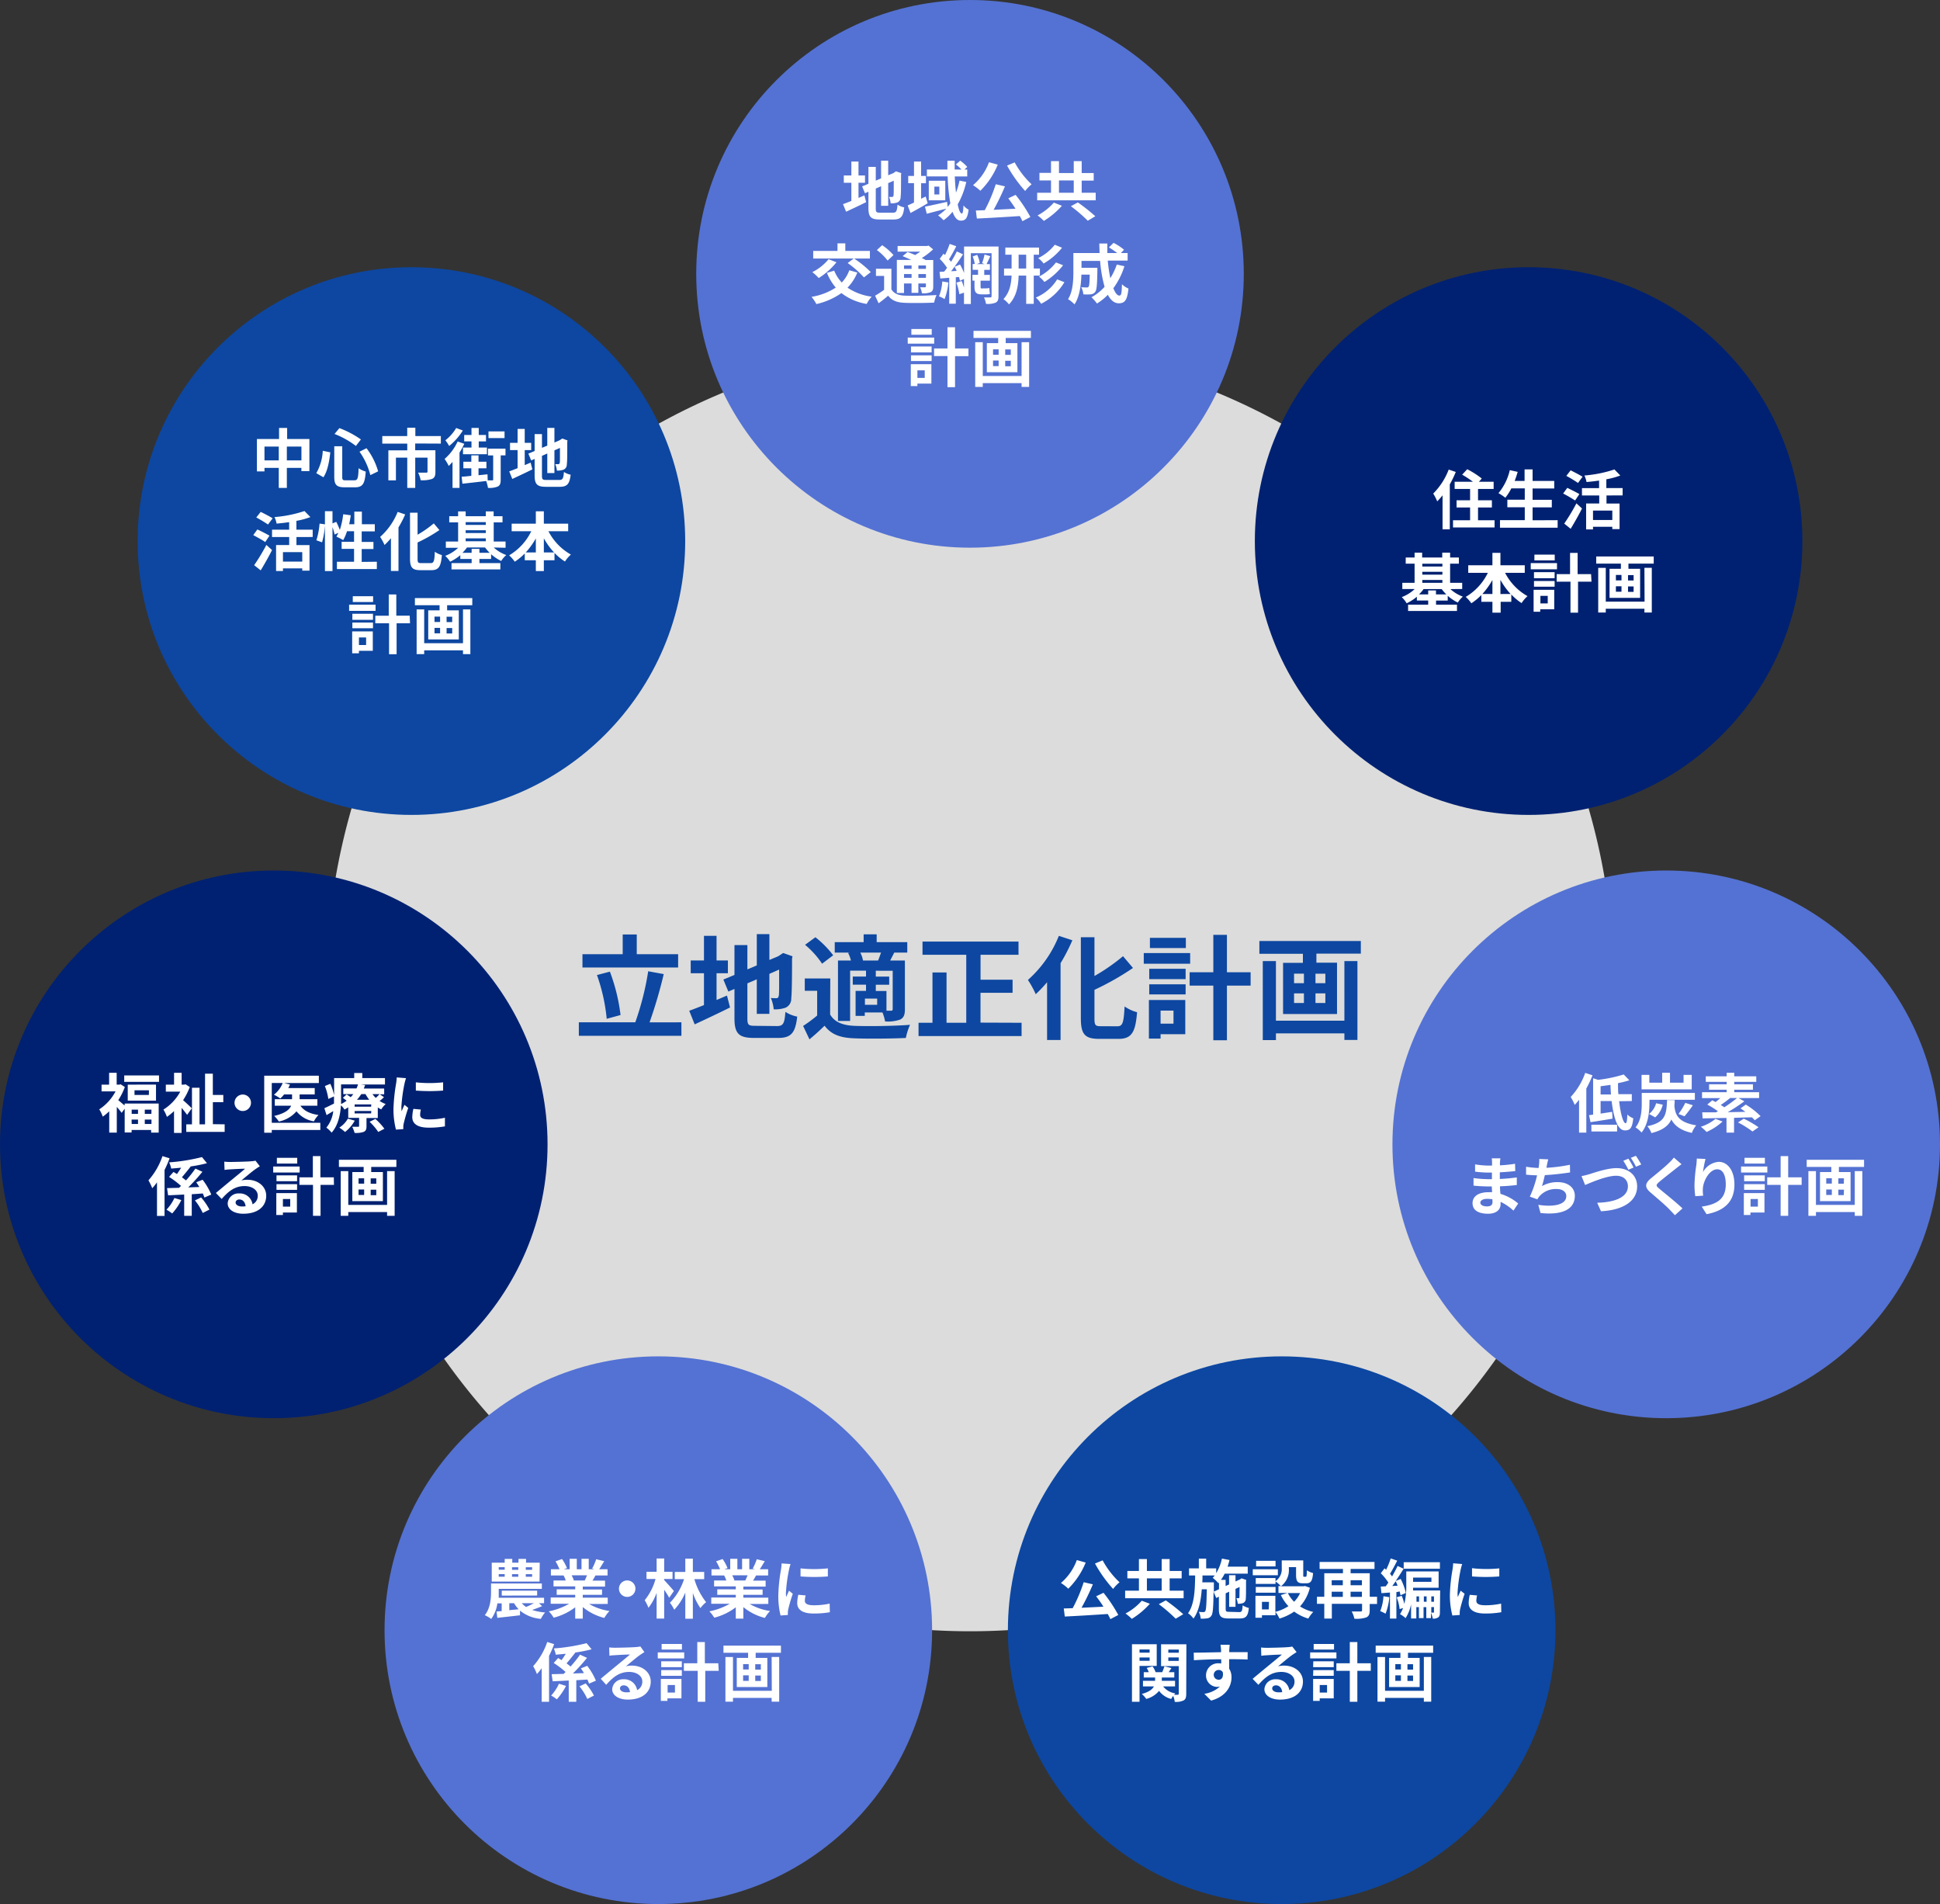
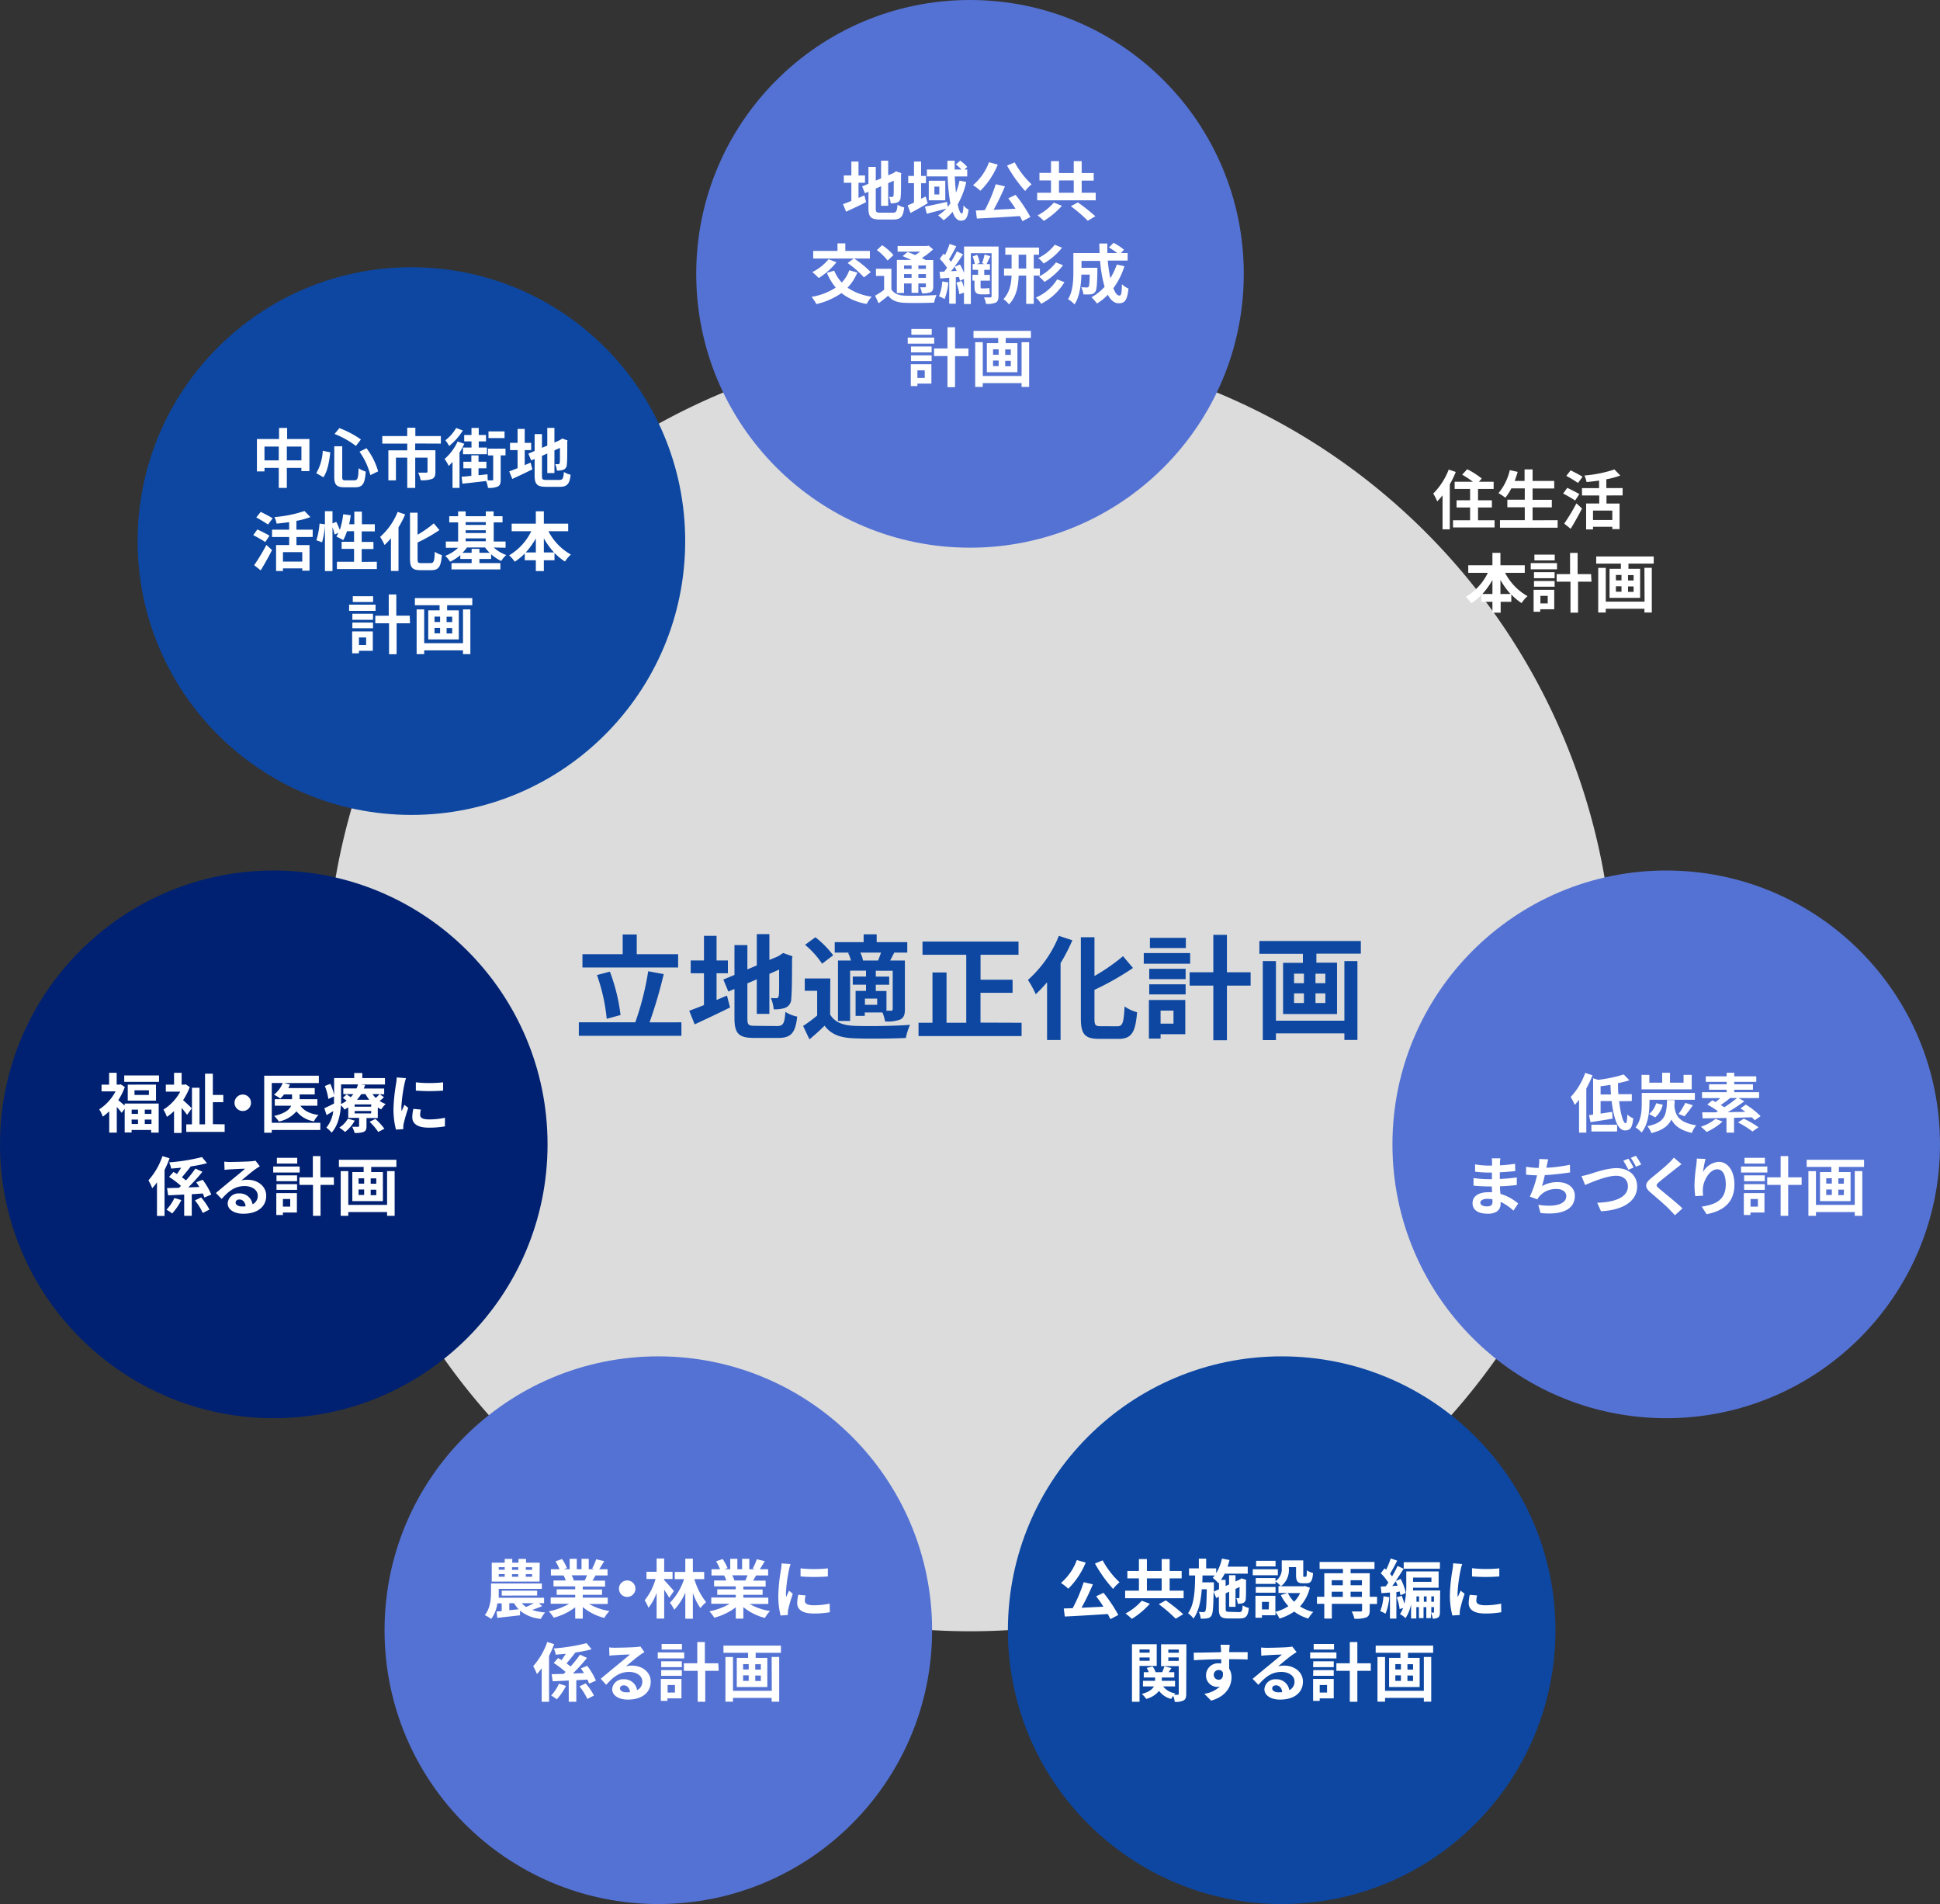
<svg xmlns="http://www.w3.org/2000/svg" viewBox="0 0 513.46 503.82">
  <rect x="0" y="0" width="513.46" height="503.82" fill="#333333" stroke="none" />
  <defs>
    <style>.cls-1{fill:#dcdcdc;}.cls-2{fill:#5472d3;}.cls-3{fill:#fff;}.cls-4{fill:#002171;}.cls-5{fill:#0d47a1;}</style>
  </defs>
  <title>chart_business_1_2</title>
  <g id="レイヤー_2" data-name="レイヤー 2">
    <g id="レイヤー_1-2" data-name="レイヤー 1">
      <path class="cls-1" d="M182.8,107.73h0a170.38,170.38,0,0,0-92.19,115.6h0a170.38,170.38,0,0,0,32.9,144.15h0a170.39,170.39,0,0,0,133.21,64.16h0A170.4,170.4,0,0,0,390,367.48h0a170.38,170.38,0,0,0,32.9-144.15h0a170.38,170.38,0,0,0-92.19-115.6h0A170.38,170.38,0,0,0,182.8,107.73Z" />
      <circle class="cls-2" cx="256.73" cy="72.46" r="72.46" />
      <path class="cls-3" d="M227.22,52.37l1.56-.67.46,1.79c-1.8.9-3.74,1.8-5.3,2.53l-.82-2c.61-.22,1.36-.51,2.21-.85V48.36h-2V46.43h2V42.75h1.89v3.68h1.72v1.93h-1.72Zm9.08,3.91c.93,0,1.1-.39,1.25-2.13a5.06,5.06,0,0,0,1.77.73c-.27,2.38-.86,3.2-2.85,3.2h-3.62c-2.3,0-3-.63-3-3V50.73l-.92.4-.75-1.81,1.67-.69V44.16h1.94v3.63l1.41-.59V42.51h1.88v3.87l1.35-.57.35-.24.36-.24,1.41.49-.07.34c0,3.23,0,5.27-.12,6a1.44,1.44,0,0,1-.86,1.41,4.8,4.8,0,0,1-1.77.24,5.25,5.25,0,0,0-.43-1.7c.29,0,.67,0,.82,0s.31-.07.37-.37.06-1.51.06-3.93l-1.47.65v6h-1.88V49.27l-1.41.62v5.23c0,1,.15,1.16,1.19,1.16Z" />
      <path class="cls-3" d="M245.53,53.79c-1.5.89-3.15,1.82-4.54,2.57l-.76-2c.47-.2,1.05-.47,1.68-.76V48.47h-1.53V46.55h1.53v-3.8h1.88v3.8h1.28v1.94h-1.28v4.1L245,52Zm10.21-5.64a21.4,21.4,0,0,1-2.26,5.92c.29,1.51.68,2.43,1.09,2.43.24,0,.38-.63.43-2.14a4.51,4.51,0,0,0,1.36,1.12c-.29,2.26-.79,2.9-2.06,2.9-1,0-1.67-.9-2.19-2.34a12,12,0,0,1-2.38,2.24A8.68,8.68,0,0,0,248.28,57a11.18,11.18,0,0,0,2.18-1.8l-5.17,1.36-.48-1.89c1.48-.27,3.71-.78,5.85-1.26l.16,1.34c.25-.3.49-.61.71-.93a49.07,49.07,0,0,1-.71-7.14h-5.5V44.85h5.43c0-.78,0-1.54,0-2.32h1.92c0,.78,0,1.54,0,2.32h1.81A17.19,17.19,0,0,0,253,43.51l1.14-1A11.06,11.06,0,0,1,256,44.17l-.74.68H256v1.84h-3.3c.07,1.55.17,3,.33,4.28a20.43,20.43,0,0,0,.93-3.18Zm-5.55-.32V53h-4.37V47.83Zm-1.58,1.55H247.3v2.07h1.31Z" />
      <path class="cls-3" d="M264.08,43.56a20.74,20.74,0,0,1-4.61,6.92A12.72,12.72,0,0,0,257.53,49a14.55,14.55,0,0,0,4.23-6.07Zm4.72,8a38.46,38.46,0,0,1,3.91,5.86l-2.11,1.11a12.49,12.49,0,0,0-.69-1.36c-4.08.27-8.37.52-11.36.66l-.27-2.13,2.36-.08a41.49,41.49,0,0,0,2.91-6.87l2.43.56a62.83,62.83,0,0,1-3,6.21l5.8-.29c-.61-.95-1.29-1.92-1.92-2.75Zm-.24-8.59a23.13,23.13,0,0,0,4.47,5.8,10.56,10.56,0,0,0-1.7,1.77,36,36,0,0,1-4.79-6.73Z" />
      <path class="cls-3" d="M290,51v2H274.51V51h3.66V47.74h-3.06v-2h3.06V42.64h2.11v3.15h3.91V42.64h2.1v3.15h3.18v2h-3.18V51Zm-8.94,3.45a21.5,21.5,0,0,1-4.78,4A14.28,14.28,0,0,0,274.62,57a15.35,15.35,0,0,0,4.3-3.39ZM280.28,51h3.91V47.74h-3.91Zm5,2.56a50.38,50.38,0,0,1,4.62,3.66l-2,1.19a38.34,38.34,0,0,0-4.47-3.84Z" />
      <path class="cls-3" d="M226.91,72.12a12.54,12.54,0,0,1-2.6,4,14.93,14.93,0,0,0,6.39,2.38,9.59,9.59,0,0,0-1.31,1.92,14.74,14.74,0,0,1-6.69-2.87,18.75,18.75,0,0,1-6.63,2.91,10.8,10.8,0,0,0-1.28-1.91,16.68,16.68,0,0,0,6.41-2.45,14.25,14.25,0,0,1-2.34-3.91l1.93-.57a10.22,10.22,0,0,0,2,3.14,9.39,9.39,0,0,0,2-3.25Zm-5.52-2.72a19.24,19.24,0,0,1-4.69,4.17A16.91,16.91,0,0,0,215,72a13,13,0,0,0,4.3-3.41Zm4.57-1H215.23v-2h6.43v-2h2.07v2h6.51v2h-4.18A28.13,28.13,0,0,1,230.47,72l-1.81,1.4a26.17,26.17,0,0,0-4.31-3.8Z" />
      <path class="cls-3" d="M235.92,76.54c.67,1.14,1.84,1.62,3.57,1.69,2,.08,6,0,8.38-.16a9.07,9.07,0,0,0-.63,2c-2.09.11-5.69.14-7.76.06s-3.39-.58-4.41-1.89c-.78.66-1.58,1.32-2.53,2l-.93-2A24.5,24.5,0,0,0,234,76.68V73h-2.16V71.12h4.09Zm-1-7.6a14.17,14.17,0,0,0-2.84-2.77l1.4-1.29a14.71,14.71,0,0,1,3,2.62Zm4.35,8.59h-1.9V68.77h3.81c-.77-.35-1.58-.69-2.28-1l1.31-1.09c.59.22,1.31.49,2,.8.48-.28.94-.6,1.36-.9h-6V65.09h7.8l.39-.11,1.21,1a19.49,19.49,0,0,1-3,2.3c.37.18.73.35,1,.52H247v7c0,.81-.15,1.24-.69,1.51a5.14,5.14,0,0,1-2.3.29,5.59,5.59,0,0,0-.49-1.58c.52,0,1.12,0,1.29,0s.25-.09.25-.26V75h-2v2.48h-1.8V75h-2Zm0-7.29v.91h2v-.91Zm2,3.28v-1h-2v1Zm3.8-3.28h-2v.91h2Zm0,3.28v-1h-2v1Z" />
      <path class="cls-3" d="M251,74.74a15.7,15.7,0,0,1-1,4.39,8.82,8.82,0,0,0-1.48-.72,12.25,12.25,0,0,0,.87-3.94Zm13.27,3.66c0,.93-.19,1.39-.75,1.68a5.68,5.68,0,0,1-2.56.32,5.77,5.77,0,0,0-.53-1.7c.68,0,1.44,0,1.68,0s.33-.11.33-.34V67h-5.49V80.44h-1.81v-3l-1.24.41a13.24,13.24,0,0,0-.78-3.06l1.41-.43a13.14,13.14,0,0,1,.61,1.77V73.81l-1.07.49c-.05-.29-.15-.63-.25-1l-.85.06v7h-1.74V73.5l-2.36.19-.2-1.75,1.22-.07c.26-.31.51-.65.77-1a15.32,15.32,0,0,0-1.94-2.38l1-1.36.4.35a20.89,20.89,0,0,0,1.22-2.94l1.75.61a38.08,38.08,0,0,1-1.92,3.47c.2.22.39.46.54.66a26.33,26.33,0,0,0,1.53-2.75l1.65.77c-.93,1.42-2.09,3.11-3.16,4.47l1.48-.09c-.17-.37-.36-.75-.55-1.09l1.43-.59a17,17,0,0,1,1.07,2.23v-7h9.13ZM261,76.3a3.55,3.55,0,0,0,.86-.1c0,.41.09,1.18.14,1.57a3,3,0,0,1-1,.12h-1.14c-1.6,0-1.94-.57-1.94-2.16V74.25h-.54V72.72h1.48V71.39h-1.43V69.86H258a10,10,0,0,0-.56-2l1.19-.43a7.53,7.53,0,0,1,.68,2.16l-.82.29h2.11l-.68-.24a14,14,0,0,0,.66-2.29l1.53.44c-.35.73-.68,1.51-1,2.09H262v1.53H260.5v1.33H262v1.53h-2.47v1.49c0,.43,0,.56.26.56Z" />
      <path class="cls-3" d="M273.6,72.92V80.4h-2V72.92h-2c-.08,2.77-.54,5.53-2.55,7.62a7.55,7.55,0,0,0-1.47-1.4c1.63-1.73,2.05-3.94,2.16-6.22h-2V71.05h2V67.4h-1.66V65.51H275V67.4H273.6v3.65h1.63v1.87Zm-2-1.87V67.4h-2v3.65Zm10.12,3.62a15.12,15.12,0,0,1-6.16,5.71,7.49,7.49,0,0,0-1.41-1.64,12.2,12.2,0,0,0,5.65-4.82Zm-.63-9.12a17.34,17.34,0,0,1-4.88,4.18,6.46,6.46,0,0,0-1.43-1.43,12.72,12.72,0,0,0,4.39-3.54Zm.27,4.64a18.28,18.28,0,0,1-4.93,4.42A8.57,8.57,0,0,0,275,73.19a13.88,13.88,0,0,0,4.49-3.75Z" />
      <path class="cls-3" d="M297.6,70.44a19.69,19.69,0,0,1-2.93,5.83c.5,1.22,1,1.94,1.59,1.94s.61-.85.69-3a5.48,5.48,0,0,0,1.72,1.14c-.32,3.15-1,3.9-2.58,3.9-1.19,0-2.13-.85-2.88-2.25a14.13,14.13,0,0,1-2.87,2.31,14.11,14.11,0,0,0-1.46-1.66,13.09,13.09,0,0,0,3.47-2.76,34.84,34.84,0,0,1-1.18-6.85h-4.93v1.82h4.2s0,.53,0,.77c-.06,3.57-.16,5.08-.55,5.57a1.58,1.58,0,0,1-1.17.68,12.75,12.75,0,0,1-2,0,4.46,4.46,0,0,0-.56-1.88c.61.05,1.19.06,1.46.06a.54.54,0,0,0,.51-.2c.17-.24.24-1.05.29-3.2h-2.21c-.06,2.49-.42,5.8-1.82,7.88a8.35,8.35,0,0,0-1.71-1.38c1.29-2,1.41-5,1.41-7.21v-5h6.93c0-.84-.06-1.67-.06-2.52h2.12c0,.85,0,1.68,0,2.52h2.6a20.36,20.36,0,0,0-2.18-1.48l1.22-1.21a14.14,14.14,0,0,1,2.77,1.82l-.81.87h1.77v2h-5.26a41.52,41.52,0,0,0,.68,4.66A17.12,17.12,0,0,0,295.58,70Z" />
      <path class="cls-3" d="M247.25,90.93h-7v-1.6h7Zm-.74,10.57h-3.7v.66h-1.75V96.37h5.45Zm-5.4-9.81h5.46v1.55h-5.46Zm0,2.33h5.46v1.51h-5.46Zm5.49-5.44h-5.39V87.05h5.39ZM242.81,98v2h1.94V98Zm13.51-3.75h-3.55v8.19h-2V94.21h-3.55v-2h3.55V86.59h2V92.2h3.55Z" />
      <path class="cls-3" d="M272.85,87.55v1.88h-6.67v1.36h3.1v7.7h-8.09v-7.7h3V89.43h-6.53V87.55Zm-2.47,3h2v11.83h-2v-1H260.11v1h-2V90.55h2v8.94h10.27Zm-7.55,3.32h1.48V92.44h-1.48Zm0,3h1.48V95.4h-1.48Zm4.7-4.4h-1.48v1.43h1.48Zm0,3h-1.48v1.44h1.48Z" />
-       <circle class="cls-4" cx="404.58" cy="143.17" r="72.46" />
      <path class="cls-3" d="M385.3,124.88a27.33,27.33,0,0,1-1.58,3.28v11.9H381.8v-9a16.22,16.22,0,0,1-1.41,1.6,13.91,13.91,0,0,0-1.06-2.06,18.05,18.05,0,0,0,4.1-6.35Zm10.27,12.78v1.91h-11v-1.91h4.52v-3.38h-3.58v-1.9h3.58v-3H385v-1.91h4.83a26.23,26.23,0,0,0-2.84-1.87l1.34-1.44a22.82,22.82,0,0,1,3.85,2.46l-.75.85h3.89v1.91h-4.13v3h3.67v1.9h-3.67v3.38Z" />
      <path class="cls-3" d="M412.26,137.64v2H397v-2h6.56v-3.41h-4.61v-2h4.61v-3H400a14,14,0,0,1-1.58,2.47,15.13,15.13,0,0,0-1.82-1.21,14.58,14.58,0,0,0,3-6.09l2.09.46c-.24.82-.51,1.62-.8,2.4h2.62v-3.06h2.12v3.06h5.73v2h-5.73v3h5.09v2h-5.09v3.41Z" />
      <path class="cls-3" d="M416.88,132.43a35.14,35.14,0,0,0-3.16-1.84l1.09-1.5c.94.46,2.45,1.19,3.2,1.65ZM414,138.55a51.26,51.26,0,0,0,3.23-5.36l1.48,1.36c-.9,1.79-2,3.72-3,5.37Zm3.65-10.76a33.84,33.84,0,0,0-3.09-1.87l1.14-1.47c.95.48,2.43,1.23,3.16,1.7Zm7.54,3.31v2.14h3.46V140h-1.92v-.61h-5.11v.7h-1.82v-6.87h3.47V131.1H418.7v-1.94h4.53v-2c-1.13.17-2.25.29-3.32.39a7.28,7.28,0,0,0-.56-1.73,33.4,33.4,0,0,0,7.94-1.6l1.56,1.6a20.73,20.73,0,0,1-3.7,1v2.33h4.31v1.94Zm1.54,4h-5.11v2.5h5.11Z" />
-       <path class="cls-3" d="M383.87,155.87a9.84,9.84,0,0,0,3.31,2,7,7,0,0,0-1.34,1.57,11.77,11.77,0,0,1-2.67-1.79v1.26h-3.09V160h5.54v1.67H372.68V160H378v-1.1h-3v-1a12.14,12.14,0,0,1-2.7,1.73A7.71,7.71,0,0,0,371,158a10.24,10.24,0,0,0,3.43-2.14h-3.28v-1.65h3.25v-5.06h-2.35v-1.63h2.35v-1.28h2v1.28h5.32v-1.28h2.08v1.28h2.32v1.63h-2.32v5.06H387v1.65Zm-1.07,1.41a10.8,10.8,0,0,1-1.23-1.41h-4.79a9.94,9.94,0,0,1-1.21,1.41H378v-1.05h2.06v1.05Zm-6.36-8.12v.74h5.32v-.74Zm0,2.89h5.32v-.75h-5.32Zm0,2.17h5.32v-.76h-5.32Z" />
      <path class="cls-3" d="M398.35,151.57a14.86,14.86,0,0,0,5.94,6.17,8.73,8.73,0,0,0-1.57,1.84A14.41,14.41,0,0,1,400,157.3v1.94h-2.82v2.87H395v-2.87h-2.93v-1.79a15.51,15.51,0,0,1-2.65,2.18,10.37,10.37,0,0,0-1.48-1.69,15,15,0,0,0,5.85-6.37h-5.19v-2H395v-3.28h2.12v3.28h6.44v2ZM395,157.18v-3.71a20.28,20.28,0,0,1-2.67,3.71Zm4.82,0a19.11,19.11,0,0,1-2.7-3.74v3.74Z" />
      <path class="cls-3" d="M412.09,150.64h-6.95V149h6.95Zm-.73,10.57h-3.71v.66H405.9v-5.8h5.46ZM406,151.4h5.46V153H406Zm0,2.33h5.46v1.51H406Zm5.49-5.44h-5.38v-1.53h5.38Zm-3.79,9.38v2h1.94v-2Zm13.52-3.75h-3.56v8.19h-2v-8.19H412v-2h3.55V146.3h2v5.61h3.56Z" />
      <path class="cls-3" d="M437.69,147.25v1.89H431v1.36h3.09v7.7H426v-7.7h3v-1.36h-6.53v-1.89Zm-2.46,3h1.95v11.83h-1.95v-1H425v1h-2V150.26h2v8.94h10.27Zm-7.55,3.32h1.48v-1.43h-1.48Zm0,3h1.48v-1.44h-1.48Zm4.69-4.4h-1.48v1.43h1.48Zm0,3h-1.48v1.44h1.48Z" />
      <circle class="cls-2" cx="441" cy="302.8" r="72.46" />
      <path class="cls-3" d="M421.48,284.53a26.91,26.91,0,0,1-1.63,3.5V299.7h-1.92V291a15.8,15.8,0,0,1-1.15,1.36,12.91,12.91,0,0,0-1.07-2.09,18.13,18.13,0,0,0,3.85-6.38Zm7.06,6.86c.37,3.3,1.07,5.82,1.72,5.82.27,0,.4-.74.44-2.3a5,5,0,0,0,1.58,1c-.27,2.62-.88,3.2-2.21,3.2-2,0-3-3.45-3.52-7.77h-2.92v3.32l3.06-.46.1,1.8c-2,.34-4.17.68-5.83.93l-.39-1.87c.34,0,.69-.08,1.08-.13v-9.62l1.31.42a37,37,0,0,0,6.79-1.42l1.49,1.54a24.26,24.26,0,0,1-3,.75c0,1,0,2,.1,2.92h3.55v1.82Zm-7.36,6.22H428v1.79h-6.8Zm5.2-8c-.07-.83-.1-1.7-.14-2.55-.88.14-1.76.26-2.61.36v2.19Z" />
      <path class="cls-3" d="M436.55,292.06c0,2.22-.36,5.54-2.08,7.61a7.64,7.64,0,0,0-1.59-1.36c1.49-1.84,1.64-4.42,1.64-6.27V289.2h14.06V291h-12Zm11.2-3.81H434.47v-3.84h2.06v2.07h3.4v-2.62H442v2.62h3.59v-2.07h2.16Zm-4.51,2.85c0,.55-.05,1.06-.08,1.53.25,2.38,1,4.35,5.78,5.14a7.15,7.15,0,0,0-1.16,2c-3.09-.68-4.6-2-5.42-3.55-.78,1.68-2.28,2.85-5.29,3.6A5.56,5.56,0,0,0,436,298c4.79-1,5.06-3,5.22-6.94Zm-6.78,3.66a5.52,5.52,0,0,0,1.87-2.84l1.75.39a6.43,6.43,0,0,1-2,3.35Zm7.79,0a17.82,17.82,0,0,0,1.8-2.94l2,.64a33.1,33.1,0,0,1-2.21,2.91Z" />
      <path class="cls-3" d="M455.91,296.76a15.52,15.52,0,0,1-4.23,2.76,13.41,13.41,0,0,0-1.52-1.38,11.61,11.61,0,0,0,3.88-2.09Zm8.52-.34a10.15,10.15,0,0,0-.74-.76c-1.56,0-3.17.08-4.74.12v3.91h-2v-3.88l-6.32.12-.1-1.6,3.62,0,.54-.29a25.11,25.11,0,0,0-2.82-1.77l1.31-1.12c.27.14.58.29.88.46.41-.31.84-.68,1.25-1.05h-4.83V289H457v-.65h-4.66v-1.44H457v-.65h-5.53v-1.46H457v-.94h2v.94h5.83v1.46H459v.65h4.95v1.44H459V289h6.58v1.55h-5.44l1.54.86a47.74,47.74,0,0,1-4.4,2.88l4.68-.09c-.45-.32-.89-.65-1.31-.92l1.41-1a20.13,20.13,0,0,1,3.91,3.06Zm-6.5-5.89a29.56,29.56,0,0,1-2.5,1.85,11,11,0,0,1,.94.61,33.79,33.79,0,0,0,3.38-2.46Zm3.59,5.47a26.66,26.66,0,0,1,3.91,2.28l-1.6,1.12A25.05,25.05,0,0,0,460,297Z" />
      <path class="cls-3" d="M400.56,320.34a12.72,12.72,0,0,0-3.4-2.32c0,.22,0,.42,0,.59,0,1.45-1.08,2.55-3.31,2.55-2.69,0-4.11-1-4.11-2.8s1.56-2.89,4.16-2.89a8.84,8.84,0,0,1,1,0c0-.51-.05-1-.07-1.53H394c-1,0-2.92-.09-4-.22v-2a31.86,31.86,0,0,0,4.07.3h.8v-1.75h-.8a28.69,28.69,0,0,1-3.66-.25l0-1.92a22.82,22.82,0,0,0,3.66.32h.83v-.77a6.48,6.48,0,0,0-.08-1.15h2.29c-.05.34-.1.76-.12,1.19v.66a35.2,35.2,0,0,0,4-.41l.05,1.94c-1.11.1-2.47.24-4.08.32l0,1.76c1.7-.07,3.11-.23,4.49-.4v2c-1.51.17-2.82.29-4.45.34,0,.63.06,1.31.12,2a12.85,12.85,0,0,1,4.7,2.55Zm-5.54-3a9,9,0,0,0-1.38-.12c-1.19,0-1.84.46-1.84,1s.6,1,1.75,1c.9,0,1.48-.27,1.48-1.24C395,317.85,395,317.61,395,317.32Z" />
      <path class="cls-3" d="M415.55,310.23c-1.75.27-4.42.6-6.68.71-.22,1-.49,2.09-.76,2.91a8.15,8.15,0,0,1,4.18-1.05c2.72,0,4.52,1.46,4.52,3.6,0,3.79-3.64,5.15-9.08,4.57l-.59-2.17c3.69.59,7.41.15,7.41-2.33,0-1-.89-1.85-2.52-1.85a5.76,5.76,0,0,0-4.66,2,5.42,5.42,0,0,0-.47.73l-2-.72a27.12,27.12,0,0,0,1.92-5.64c-1.07,0-2.06-.09-2.91-.17v-2.09a24.41,24.41,0,0,0,3.3.32,6.59,6.59,0,0,0,.1-.68,9.54,9.54,0,0,0,.09-1.7l2.38.1a17.45,17.45,0,0,0-.39,1.72l-.1.51a40.61,40.61,0,0,0,6.22-.8Z" />
      <path class="cls-3" d="M420.69,310.69c1.29-.41,4.71-1.6,7.17-1.6,3,0,5.44,1.74,5.44,4.86,0,3.81-3.62,6.26-9.57,6.55l-1-2.25c4.56-.1,8.13-1.41,8.13-4.35,0-1.58-1.09-2.79-3.12-2.79-2.48,0-6.44,1.69-8.21,2.45l-.95-2.36C419.22,311.1,420.07,310.86,420.69,310.69Zm11.66-1.75-1.36.58a22.23,22.23,0,0,0-1.35-2.37l1.35-.56A23.37,23.37,0,0,1,432.35,308.94Zm2-.8-1.36.58a19.09,19.09,0,0,0-1.36-2.35l1.34-.54A25.09,25.09,0,0,1,434.39,308.14Z" />
      <path class="cls-3" d="M445.05,308.05l-1.48,1.14c-1.09.89-3.32,2.6-4.44,3.57-.9.77-.88,1,0,1.74,1.25,1.07,4.5,3.63,6.17,5.25l-2,1.8c-.48-.53-1-1.05-1.48-1.56-.92-1-3.48-3.16-5-4.47s-1.53-2.35.15-3.74c1.31-1.07,3.62-2.94,4.76-4.07a10.6,10.6,0,0,0,1.29-1.41Z" />
      <path class="cls-3" d="M451.4,306.66a28.38,28.38,0,0,0-.67,3.49,5.17,5.17,0,0,1,4.16-2.72c2.35,0,4.16,2.29,4.16,6,0,4.76-2.92,7-7.37,7.85l-1.28-2c3.74-.57,6.36-1.8,6.36-5.88,0-2.6-.87-4-2.26-4-2,0-3.72,3-3.81,5.2a9.16,9.16,0,0,0,.09,1.78l-2.09.14a20.75,20.75,0,0,1-.21-2.8,39.9,39.9,0,0,1,.48-5.39c.08-.62.12-1.3.13-1.77Z" />
      <path class="cls-3" d="M467.76,310.26h-6.95v-1.59h6.95ZM467,320.84h-3.71v.66h-1.75v-5.8H467ZM461.62,311h5.46v1.55h-5.46Zm0,2.33h5.46v1.51h-5.46Zm5.49-5.44h-5.39v-1.53h5.39Zm-3.79,9.38v2h1.94v-2Zm13.52-3.75h-3.56v8.19h-2v-8.19h-3.55v-2h3.55v-5.61h2v5.61h3.56Z" />
      <path class="cls-3" d="M493.36,306.88v1.89H486.7v1.36h3.09v7.7H481.7v-7.7h3v-1.36h-6.52v-1.89Zm-2.46,3h2v11.83h-2v-1H480.63v1h-2V309.89h2v8.94H490.9Zm-7.55,3.31h1.48v-1.42h-1.48Zm0,3h1.48v-1.45h-1.48Zm4.69-4.4h-1.48v1.42H488Zm0,3h-1.48v1.45H488Z" />
      <circle class="cls-5" cx="339.22" cy="431.36" r="72.46" />
      <path class="cls-3" d="M287.35,413.46a20.69,20.69,0,0,1-4.61,6.92,12.29,12.29,0,0,0-1.94-1.52A14.47,14.47,0,0,0,285,412.8Zm4.72,8a39,39,0,0,1,3.91,5.87l-2.1,1.1a12.75,12.75,0,0,0-.7-1.36c-4.08.28-8.36.53-11.36.67l-.27-2.13,2.36-.08a41.36,41.36,0,0,0,2.91-6.87l2.43.56a63.77,63.77,0,0,1-3,6.2l5.79-.28c-.61-1-1.29-1.92-1.92-2.76Zm-.23-8.58a22.68,22.68,0,0,0,4.47,5.8,10.12,10.12,0,0,0-1.7,1.76,35,35,0,0,1-4.8-6.73Z" />
      <path class="cls-3" d="M313.27,420.9v2H297.79v-2h3.65v-3.26h-3.06v-1.95h3.06v-3.15h2.11v3.15h3.91v-3.15h2.11v3.15h3.18v1.95h-3.18v3.26Zm-8.94,3.46a21.22,21.22,0,0,1-4.77,4,14.47,14.47,0,0,0-1.67-1.42,15,15,0,0,0,4.3-3.38Zm-.78-3.46h3.91v-3.26h-3.91Zm5,2.57a49,49,0,0,1,4.62,3.66l-2,1.19a41.16,41.16,0,0,0-4.47-3.85Z" />
      <path class="cls-3" d="M328,426.57c.66,0,.8-.29.9-1.79a5.62,5.62,0,0,0,1.63.7c-.22,2.12-.73,2.77-2.38,2.77h-3c-2,0-2.55-.55-2.55-2.48V422.5l-.7.33-.7-1.65c-.06,4.16-.18,5.79-.58,6.34a1.48,1.48,0,0,1-1.08.69,8.27,8.27,0,0,1-1.75.09,4.89,4.89,0,0,0-.5-1.8,9.34,9.34,0,0,0,1.23.07.5.5,0,0,0,.49-.28c.22-.34.32-1.76.39-5.76h-1.33c-.23,3.06-.78,5.81-2.19,7.75a6,6,0,0,0-1.44-1.41c1.68-2.33,1.83-6.07,1.88-10H314.7V415h2.6v-2.57h1.94V415h2.65v1.27a12.21,12.21,0,0,0,1.52-3.86l2,.38a17.72,17.72,0,0,1-.51,1.76h5.34v1.84h-6.1a11,11,0,0,1-1,1.65h1.24v1.63l.92-.42v-2.44H327v1.65l1.23-.56.06-.05.31-.22,1.26.44-.07.28c0,2.41,0,4.14-.07,4.65a1.2,1.2,0,0,1-.73,1.18,3.83,3.83,0,0,1-1.39.18,5,5,0,0,0-.38-1.48c.21,0,.44,0,.58,0s.22,0,.24-.26,0-1.08.05-2.7l-1.09.51v4.74h-1.68v-4l-.92.43v4.1c0,.69.12.8,1,.8Zm-5.37-6.06v-1.76l-.16.17a10.28,10.28,0,0,0-1.51-1.43,5.23,5.23,0,0,0,.54-.61h-3.24c0,.61,0,1.22-.05,1.81h3.06v.77l0,1.7Z" />
      <path class="cls-3" d="M338.21,416.82h-6.64v-1.59h6.64Zm8.48,3.3a11.47,11.47,0,0,1-2.61,4.95,11.38,11.38,0,0,0,3.5,1.46,8.88,8.88,0,0,0-1.31,1.75,11.69,11.69,0,0,1-3.74-1.85,13.7,13.7,0,0,1-3.89,1.85,8.7,8.7,0,0,0-1.06-1.75v.87H334v.66h-1.72v-5.8h5.27v4.24A11.21,11.21,0,0,0,341,425a11.7,11.7,0,0,1-2-2.94l1.74-.56h-2.37v-1.82H339a8.84,8.84,0,0,0-1.41-1.22v.65h-5.23v-1.55h5.23v.82a3.84,3.84,0,0,0,1.65-3.49v-2h5.69v3.81c0,.47,0,.52.22.52h.43c.22,0,.29-.22.31-1.7a5.79,5.79,0,0,0,1.64.72c-.17,2.11-.61,2.7-1.75,2.7h-1c-1.36,0-1.75-.53-1.75-2.21v-2.06h-1.91V415a5.38,5.38,0,0,1-2.1,4.74h6l.34-.08Zm-9.09,1.31h-5.23v-1.51h5.23Zm0-6.95h-5.14V413h5.14Zm-1.74,9.38H334v2h1.8Zm5-2.33a8.45,8.45,0,0,0,1.65,2.3,7.88,7.88,0,0,0,1.59-2.3Z" />
      <path class="cls-3" d="M364.46,424.42h-1.94v1.69c0,1-.22,1.56-.93,1.87a8.12,8.12,0,0,1-3.13.34,7.21,7.21,0,0,0-.7-1.91c.94,0,2,0,2.33,0s.41-.09.41-.38v-1.65h-8v3.9h-2v-3.9h-1.94v-1.87h1.94v-6.23h4.94v-1.13h-6.18v-1.85h14.53v1.85h-6.32v1.13h5.06v6.23h1.94Zm-12-6.29v1.33h2.94v-1.33Zm0,4.42h2.94v-1.37h-2.94Zm5-4.42v1.33h3v-1.33Zm3,4.42v-1.37h-3v1.37Z" />
      <path class="cls-3" d="M367.71,422.62a14.87,14.87,0,0,1-1,4.37,9.69,9.69,0,0,0-1.41-.68,12.32,12.32,0,0,0,.86-3.94Zm1.87-1.34v7h-1.7v-6.89l-2.25.17-.2-1.75c.41,0,.85-.05,1.34-.06.22-.31.46-.65.68-1a14.17,14.17,0,0,0-2-2.46l1-1.31c.14.12.27.25.41.39a21.6,21.6,0,0,0,1.22-3l1.72.59c-.61,1.18-1.31,2.52-1.9,3.47.2.24.39.48.54.7.56-.95,1.07-1.94,1.46-2.77l1.6.73c-.63,1-1.36,2.17-2.11,3.25l1.33-.55a15.12,15.12,0,0,1,1.36,3.71l-1.41.61c-.06-.29-.12-.61-.23-1Zm.32-1.7a9,9,0,0,0-.51-1.17c-.31.44-.59.86-.9,1.25Zm11.2,7c0,.66-.07,1.11-.47,1.4a2.33,2.33,0,0,1-1.41.32,6.93,6.93,0,0,0-.48-1.53v1.39H377.5v-2.9h-.73v2.9h-1.23v-2.9h-.68v3h-1.39v-3.76a10.62,10.62,0,0,1-1.46,3.67,6.81,6.81,0,0,0-1.48-1.07,7.4,7.4,0,0,0,.82-1.61l-.91.29a12.24,12.24,0,0,0-.78-3.13l1.33-.39a12.45,12.45,0,0,1,.7,2.14,20.12,20.12,0,0,0,.51-5.08v-3.52h8.56v4.32H374c0,.23,0,.47,0,.73h7.17Zm0-13.21v1.72h-9.58v-1.72ZM374,417.44v1.12h4.86v-1.12Zm1.58,6.39V422.4h-.68v1.43Zm2,0V422.4h-.73v1.43Zm1.24-1.43v1.43h.71V422.4Zm0,4.3c.25,0,.48,0,.59,0s.12,0,.12-.17v-1.29h-.71Z" />
      <path class="cls-3" d="M387,413.85a13.53,13.53,0,0,0-.41,1.5,41.15,41.15,0,0,0-.82,6.17,8.15,8.15,0,0,0,.07,1.08c.24-.59.51-1.15.75-1.7l1.05.82a41.9,41.9,0,0,0-1.2,4.13,5,5,0,0,0-.1.78c0,.19,0,.46,0,.7l-1.94.14a21.56,21.56,0,0,1-.66-5.51,46.12,46.12,0,0,1,.7-6.66,14.39,14.39,0,0,0,.17-1.65Zm3.94,8.31a5.83,5.83,0,0,0-.2,1.41c0,.75.64,1.19,2.34,1.19a19.14,19.14,0,0,0,4.22-.44l.05,2.28a23.78,23.78,0,0,1-4.35.34c-2.91,0-4.28-1.05-4.28-2.77A10.27,10.27,0,0,1,389,422Zm5.88-7.21v2.18a45.8,45.8,0,0,1-7.22,0l0-2.18A33.67,33.67,0,0,0,396.79,415Z" />
      <path class="cls-3" d="M301.6,440.81v9.49h-2V435.07h6.55v5.74Zm0-4.35v.84h2.67v-.84Zm2.67,3v-.89H301.6v.89Zm9.69,8.72c0,.93-.15,1.44-.69,1.76a4.65,4.65,0,0,1-2.35.38,5.77,5.77,0,0,0-.41-1.58,6.92,6.92,0,0,0-.53.81,5.73,5.73,0,0,1-3.21-2.14,6.46,6.46,0,0,1-3.4,2.13,6.19,6.19,0,0,0-1.17-1.31c1.9-.51,2.8-1.24,3.21-2h-2.9v-1.48h3.21v-.88h-3v-1.41h1.33a6.41,6.41,0,0,0-.56-1.11l1.55-.42a5.38,5.38,0,0,1,.81,1.53h1.77c.2-.51.44-1.13.58-1.55l1.85.47-.73,1.08h1.48v1.41h-3.3v.88H311v1.48h-3.16a5.08,5.08,0,0,0,3.24,1.85,2.91,2.91,0,0,0-.32.36,7.21,7.21,0,0,0,.95,0c.2,0,.27-.09.27-.29v-7.28H307.3v-5.79H314Zm-4.74-11.7v.84H312v-.84Zm2.75,3v-.92h-2.75v.92Z" />
      <path class="cls-3" d="M330.2,439.11c-1-.05-2.6-.08-4.88-.08,0,.85,0,1.77,0,2.5a4.18,4.18,0,0,1,.62,2.33c0,2.19-1.29,5-5.4,6.13l-1.79-1.8a7.78,7.78,0,0,0,4.12-1.92,3.78,3.78,0,0,1-.77.09,3,3,0,0,1-2.9-3.1,3.17,3.17,0,0,1,3.36-3.14,3.41,3.41,0,0,1,.66.05v-1.12c-2.55,0-5.15.13-7.23.25l-.05-2c1.92,0,5-.08,7.24-.12,0-.2,0-.39,0-.51a11.93,11.93,0,0,0-.16-1.46h2.45c-.05.27-.1,1.17-.12,1.44s0,.31,0,.52c1.69,0,4,0,4.87,0Zm-7.67,5.37c.7,0,1.33-.52,1.11-2a1.21,1.21,0,0,0-1.11-.6,1.29,1.29,0,1,0,0,2.58Z" />
      <path class="cls-3" d="M343.17,437.16c-.41.25-.8.51-1.17.76-.91.63-2.67,2.13-3.73,3a5.79,5.79,0,0,1,1.58-.19c2.86,0,5,1.79,5,4.23,0,2.66-2,4.76-6.09,4.76-2.35,0-4.11-1.07-4.11-2.75a2.83,2.83,0,0,1,3-2.62,3.4,3.4,0,0,1,3.59,2.87,2.44,2.44,0,0,0,1.38-2.29c0-1.51-1.53-2.53-3.49-2.53-2.58,0-4.27,1.37-6.07,3.41l-1.53-1.58c1.19-1,3.22-2.68,4.22-3.5s2.68-2.19,3.52-2.92c-.87,0-3.18.12-4.07.19a9.66,9.66,0,0,0-1.37.13l-.07-2.19c.48.05,1.05.08,1.53.08.88,0,4.49-.08,5.44-.17a8,8,0,0,0,1.29-.17Zm-3.81,10.59c-.1-1.09-.73-1.8-1.65-1.8-.63,0-1,.37-1,.8,0,.62.71,1.05,1.69,1.05C338.73,447.8,339.06,447.78,339.36,447.75Z" />
      <path class="cls-3" d="M353.71,438.82h-6.95v-1.59h6.95ZM353,449.4h-3.71v.66h-1.75v-5.8H353Zm-5.41-9.81H353v1.55h-5.46Zm0,2.33H353v1.51h-5.46Zm5.49-5.44h-5.39V435h5.39Zm-3.79,9.38v2h1.94v-2Zm13.52-3.75h-3.56v8.19h-2v-8.19h-3.55v-2h3.55v-5.61h2v5.61h3.56Z" />
      <path class="cls-3" d="M379.31,435.44v1.89h-6.66v1.36h3.09v7.7h-8.09v-7.7h3v-1.36H364.1v-1.89Zm-2.46,3h1.95v11.83h-1.95v-1H366.58v1h-2V438.45h2v8.94h10.27Zm-7.55,3.32h1.48v-1.43H369.3Zm0,3h1.48V443.3H369.3Zm4.69-4.4h-1.48v1.43H374Zm0,3h-1.48v1.44H374Z" />
      <circle class="cls-2" cx="174.24" cy="431.36" r="72.46" />
      <path class="cls-3" d="M143.48,425c-.89.37-1.81.71-2.62,1a13.49,13.49,0,0,0,3.41.66,8,8,0,0,0-1.12,1.7,10,10,0,0,1-5.52-2.18l0,1.23c-2.09.25-4.3.49-6,.68l-.21-1.67,1.36-.12v-2.05h-1.14a9.05,9.05,0,0,1-1.63,4.13,9.34,9.34,0,0,0-1.7-1c1.48-1.82,1.65-4.39,1.65-6.16V419h13.45v1.42H132v.79c0,.47,0,1,0,1.56h12v1.45h-1.34Zm-.68-6.51H130.15v-5h3.43v-1h2v1h1.65v-1h2v1h3.62ZM132,415.36h1.58v-.68H132Zm0,1.84h1.58v-.68H132Zm.8,5V420.9h9.37v1.28Zm2,3.86,2.47-.24a7.8,7.8,0,0,1-1.21-1.61h-1.26Zm.72-11.36v.68h1.65v-.68Zm0,1.84v.68h1.65v-.68Zm2.58,7.67a6,6,0,0,0,1.14,1,20.43,20.43,0,0,0,2.07-1Zm2.74-9.51h-1.68v.68h1.68Zm0,1.84h-1.68v.68h1.68Z" />
      <path class="cls-3" d="M155.92,424.42a15.21,15.21,0,0,0,5.39,1.86,9.25,9.25,0,0,0-1.36,1.83,14.46,14.46,0,0,1-5.71-2.87v3.06h-2v-3a16,16,0,0,1-5.7,2.75,9,9,0,0,0-1.29-1.68,17.58,17.58,0,0,0,5.37-2h-4.87v-1.66h6.49V422h-4.9v-1.46h4.9v-.77H146.5V418.2h3.23a7.31,7.31,0,0,0-.57-1.32l.2,0h-3.55v-1.65h2.27a14.69,14.69,0,0,0-1.05-2.1l1.73-.6a12.42,12.42,0,0,1,1.3,2.4l-.84.3h1.55v-2.77h1.89v2.77h1.25v-2.77h1.91v2.77h1.51l-.61-.18a13.77,13.77,0,0,0,1.07-2.47l2.13.51c-.48.78-.94,1.55-1.33,2.14h2.21v1.65h-3.2c-.27.49-.54,1-.8,1.36h3.34v1.58h-5.9v.77h5.1V422h-5.1v.75h6.61v1.66Zm-4.62-7.58a9.45,9.45,0,0,1,.58,1.31l-.29.05h3.17c.21-.41.41-.9.6-1.36Z" />
      <path class="cls-3" d="M166,418.19a2.18,2.18,0,1,1-2.18,2.17A2.18,2.18,0,0,1,166,418.19Z" />
      <path class="cls-3" d="M177.12,422.77c-.31-.56-.82-1.37-1.33-2.12v7.63h-2v-6.8a14.33,14.33,0,0,1-2.16,3.95,11,11,0,0,0-1-2,15.43,15.43,0,0,0,2.87-5.63h-2.39v-1.9h2.68v-3.52h2v3.52H178v1.9h-2.23v.28c.51.51,2.2,2.43,2.59,2.9Zm6.66-4.93a17.88,17.88,0,0,0,3.11,6.11,8.29,8.29,0,0,0-1.51,1.56,16.53,16.53,0,0,1-2-4v6.81h-2V421.4a15.08,15.08,0,0,1-2.93,4.55,9.49,9.49,0,0,0-1.14-1.85,15.91,15.91,0,0,0,3.74-6.26h-2.46v-1.9h2.79v-3.52h2v3.52h3v1.9Z" />
      <path class="cls-3" d="M198.42,424.42a15.21,15.21,0,0,0,5.39,1.86,9.25,9.25,0,0,0-1.36,1.83,14.46,14.46,0,0,1-5.71-2.87v3.06h-2v-3a16,16,0,0,1-5.7,2.75,9,9,0,0,0-1.29-1.68,17.58,17.58,0,0,0,5.37-2h-4.87v-1.66h6.49V422h-4.9v-1.46h4.9v-.77H189V418.2h3.23a7.31,7.31,0,0,0-.57-1.32l.2,0h-3.55v-1.65h2.27a14.69,14.69,0,0,0-1.05-2.1l1.73-.6a12.42,12.42,0,0,1,1.3,2.4l-.84.3h1.55v-2.77h1.89v2.77h1.25v-2.77h1.91v2.77h1.51l-.61-.18a13.77,13.77,0,0,0,1.07-2.47l2.13.51c-.48.78-.94,1.55-1.33,2.14h2.21v1.65h-3.2c-.27.49-.54,1-.8,1.36h3.34v1.58h-5.9v.77h5.1V422h-5.1v.75h6.61v1.66Zm-4.62-7.58a9.45,9.45,0,0,1,.58,1.31l-.29.05h3.17c.21-.41.41-.9.6-1.36Z" />
      <path class="cls-3" d="M209.23,413.85a13.41,13.41,0,0,0-.4,1.5,41.15,41.15,0,0,0-.82,6.17,8.15,8.15,0,0,0,.07,1.08c.24-.59.51-1.15.75-1.7l1,.82a39.69,39.69,0,0,0-1.21,4.13,5,5,0,0,0-.1.78c0,.19,0,.46,0,.7l-1.93.14A21.49,21.49,0,0,1,206,422a46.12,46.12,0,0,1,.7-6.66,12.45,12.45,0,0,0,.17-1.65Zm4,8.31a5.42,5.42,0,0,0-.21,1.41c0,.75.65,1.19,2.35,1.19a19.11,19.11,0,0,0,4.21-.44l.06,2.28a23.82,23.82,0,0,1-4.36.34c-2.9,0-4.28-1.05-4.28-2.77a10.31,10.31,0,0,1,.29-2.19Zm5.88-7.21v2.18a45.92,45.92,0,0,1-7.23,0V415A33.68,33.68,0,0,0,219.06,415Z" />
      <path class="cls-3" d="M146.66,435.05a29.6,29.6,0,0,1-1.34,3.1V450.3h-1.95v-8.89a16.11,16.11,0,0,1-1.26,1.56,13.11,13.11,0,0,0-1-2.09,18.66,18.66,0,0,0,3.73-6.41Zm3.15,11.05a16.71,16.71,0,0,1-2.43,3.55,11.61,11.61,0,0,0-1.51-1,11.66,11.66,0,0,0,2.07-3.13Zm2.72-1.51v5.71h-2v-5.63l-4.25.21L146,443l3.18-.08c.17-.17.34-.32.51-.51a24.59,24.59,0,0,0-3.14-2.38l1.17-1.31c.29.17.6.36.9.56.38-.51.77-1.1,1.12-1.68l-2.65.24a6.46,6.46,0,0,0-.52-1.65,50.51,50.51,0,0,0,8.68-1.4l1.33,1.62a38.89,38.89,0,0,1-4.37.86l.07,0c-.77,1-1.62,2.05-2.33,2.87.41.29.76.58,1.07.83a33.24,33.24,0,0,0,2.5-3.14l1.85.85a50.31,50.31,0,0,1-3.74,4.13l2.93-.1c-.26-.44-.55-.87-.82-1.26l1.68-.66a17.48,17.48,0,0,1,2.3,3.92l-1.82.79a8.91,8.91,0,0,0-.43-1.08Zm2.48.85a16,16,0,0,1,2.19,3.21l-1.76.9a14.52,14.52,0,0,0-2.08-3.33Z" />
      <path class="cls-3" d="M170.55,437.16c-.41.25-.8.51-1.17.76-.9.63-2.67,2.13-3.73,3a5.79,5.79,0,0,1,1.58-.19c2.86,0,5,1.79,5,4.23,0,2.66-2,4.76-6.09,4.76-2.34,0-4.11-1.07-4.11-2.75a2.83,2.83,0,0,1,3-2.62,3.4,3.4,0,0,1,3.59,2.87,2.44,2.44,0,0,0,1.38-2.29c0-1.51-1.53-2.53-3.49-2.53-2.58,0-4.26,1.37-6.07,3.41L159,444.21c1.19-1,3.22-2.68,4.22-3.5s2.69-2.19,3.52-2.92c-.87,0-3.18.12-4.06.19a9.66,9.66,0,0,0-1.38.13l-.07-2.19c.48.05,1.05.08,1.53.08.88,0,4.49-.08,5.44-.17a8,8,0,0,0,1.29-.17Zm-3.81,10.59c-.1-1.09-.73-1.8-1.65-1.8-.63,0-1,.37-1,.8,0,.62.71,1.05,1.7,1.05C166.11,447.8,166.44,447.78,166.74,447.75Z" />
      <path class="cls-3" d="M181.09,438.82h-7v-1.59h7Zm-.73,10.58h-3.71v.66H174.9v-5.8h5.46ZM175,439.59h5.46v1.55H175Zm0,2.33h5.46v1.51H175Zm5.49-5.44h-5.38V435h5.38Zm-3.79,9.38v2h1.94v-2Zm13.52-3.75h-3.56v8.19h-2v-8.19H181v-2h3.55v-5.61h2v5.61h3.56Z" />
      <path class="cls-3" d="M206.69,435.44v1.89H200v1.36h3.09v7.7H195v-7.7h3v-1.36h-6.52v-1.89Zm-2.46,3h2v11.83h-2v-1H194v1h-2V438.45h2v8.94h10.27Zm-7.55,3.32h1.48v-1.43h-1.48Zm0,3h1.48V443.3h-1.48Zm4.69-4.4h-1.48v1.43h1.48Zm0,3h-1.48v1.44h1.48Z" />
      <circle class="cls-4" cx="72.46" cy="302.8" r="72.46" />
      <path class="cls-3" d="M33,292h9v7.69h-2V299H34.83v.66H33v-6.29l-.8,1.09a19,19,0,0,0-1.29-1.56v6.8h-2v-5.65a12.93,12.93,0,0,1-1.72,1.42,8,8,0,0,0-.93-1.93,12.68,12.68,0,0,0,4.32-4.75H26.88V287h2v-3.13h2V287h.7l.35-.09,1.11.72a16.9,16.9,0,0,1-1.74,3.48c.46.36,1.19,1,1.67,1.41Zm9.09-7.44v1.7H32.88v-1.7Zm-.8,2.43v4.25H33.81V287Zm-6.44,6.63v1.12h1.68v-1.12Zm0,3.79h1.68v-1.16H34.83Zm4.57-8.91H35.6v1.23h3.8Zm.67,5.12H38.32v1.12h1.75Zm0,3.79v-1.16H38.32v1.16Z" />
      <path class="cls-3" d="M49.52,295a23.07,23.07,0,0,0-1.46-1.85v6.63h-2V294a14.41,14.41,0,0,1-1.89,1.53,8.84,8.84,0,0,0-.92-1.93,12.63,12.63,0,0,0,4.46-4.75H43.89V287h2.18v-3.13h2V287h.69l.35-.09,1.12.73a17.73,17.73,0,0,1-1.77,3.47c.75.65,2,1.82,2.29,2.16Zm9.94,2.5v2H49.3v-2h1.51v-9.67h2v9.67h1.46V284.1h2.06v5.63h2.77v1.92H56.34v5.81Z" />
      <path class="cls-3" d="M64.24,289.62a2.18,2.18,0,1,1-2.17,2.18A2.2,2.2,0,0,1,64.24,289.62Z" />
      <path class="cls-3" d="M84.78,299H71.93v.72h-2V284.64H84.39v1.94h-9.2l1.55.39a8,8,0,0,1-.44.94h7v1.68h-4v1.26H84v1.73H79.52c.91,1.33,2.52,2.14,4.78,2.45a6.35,6.35,0,0,0-1.21,1.68,7.35,7.35,0,0,1-4.62-2.65,8.38,8.38,0,0,1-4.66,2.7,9.19,9.19,0,0,0-1.24-1.48c2.89-.67,4.05-1.68,4.49-2.7H72.73v-1.73H77.3v-1.26H75.19a8,8,0,0,1-1,1.07,13.31,13.31,0,0,0-1.69-1,7.27,7.27,0,0,0,2.32-3.1H71.93v10.54H84.78Z" />
      <path class="cls-3" d="M101.62,290.32a9.53,9.53,0,0,1-1.15,1,9,9,0,0,0,1.61.82,5.9,5.9,0,0,0-1.17,1.41,6.84,6.84,0,0,1-.92-.5v2.79H97V298c0,.83-.16,1.24-.77,1.51a6.22,6.22,0,0,1-2.38.26,8.51,8.51,0,0,0-.63-1.62c.63,0,1.35,0,1.57,0s.25-.07.25-.24v-2.11H92.17V293q-.48.32-1,.6a4.33,4.33,0,0,0-.93-1.12c-.17,2.48-.75,5.33-2.47,7.22a7.52,7.52,0,0,0-1.39-1.32A8.53,8.53,0,0,0,88.21,294l-1.78,1.06-.58-1.82c.66-.29,1.58-.75,2.55-1.23,0-.45,0-.9,0-1.32v-.58l-1.5.68a14.51,14.51,0,0,0-.92-3.42l1.45-.59a14.66,14.66,0,0,1,1,3v-4.52h5.32v-1.34h2.14v1.34h6v1.7H95.44l1.19.15c-.11.31-.21.62-.34.92h5.39v1.52h-1.16Zm-7.73,6.21a9.76,9.76,0,0,1-2.57,3,11.16,11.16,0,0,0-1.51-1.16A6.77,6.77,0,0,0,92.07,296Zm-3.62-5.85c0,.46,0,.95,0,1.46a10.39,10.39,0,0,0,1.47-.88c-.34-.28-.69-.55-1-.77l1-.9c.33.2.72.48,1.08.73a9.92,9.92,0,0,0,.69-.81H90.86V288h3.51a10.55,10.55,0,0,0,.39-1.07H90.27Zm8,1.55H93.86v.61h4.36Zm0,1.75H93.86v.64h4.36Zm-2.66-4.47A11,11,0,0,1,94.48,291h3.25a10.53,10.53,0,0,1-1-1.51Zm3.74,6.56a17.07,17.07,0,0,1,2.39,2.6l-1.63.85a15.57,15.57,0,0,0-2.29-2.69Zm-.77-6.56a8,8,0,0,0,.88,1,12.36,12.36,0,0,0,1-1Z" />
      <path class="cls-3" d="M107.46,285.29a13.53,13.53,0,0,0-.41,1.5,41.15,41.15,0,0,0-.82,6.17,8.15,8.15,0,0,0,.07,1.08c.24-.59.51-1.15.75-1.7l1,.82a41.9,41.9,0,0,0-1.2,4.13,4.15,4.15,0,0,0-.11.78c0,.19,0,.46,0,.7l-1.94.13a21.41,21.41,0,0,1-.66-5.5,48,48,0,0,1,.69-6.67,12.13,12.13,0,0,0,.17-1.64Zm3.94,8.31a5.37,5.37,0,0,0-.2,1.41c0,.75.64,1.19,2.34,1.19a19.2,19.2,0,0,0,4.22-.44l0,2.28a23.78,23.78,0,0,1-4.35.34c-2.91,0-4.29-1.06-4.29-2.77a10.48,10.48,0,0,1,.29-2.2Zm5.88-7.21v2.18a45.8,45.8,0,0,1-7.22,0l0-2.18A33.68,33.68,0,0,0,117.28,286.39Z" />
      <path class="cls-3" d="M44.89,306.49a30.7,30.7,0,0,1-1.34,3.09v12.16h-2v-8.89a14.74,14.74,0,0,1-1.26,1.56,13.92,13.92,0,0,0-1-2.09A18.64,18.64,0,0,0,43,305.91ZM48,317.54a16,16,0,0,1-2.43,3.55,11.61,11.61,0,0,0-1.51-1A11.42,11.42,0,0,0,46.16,317ZM50.75,316v5.71h-2v-5.63l-4.25.21-.29-1.91,3.18-.08.51-.51a25.44,25.44,0,0,0-3.15-2.38l1.17-1.31c.29.17.6.35.91.56.37-.51.76-1.11,1.12-1.68-.9.08-1.8.17-2.65.23a6.54,6.54,0,0,0-.53-1.64,50.64,50.64,0,0,0,8.69-1.4l1.32,1.62a38.45,38.45,0,0,1-4.37.86l.07,0c-.76,1-1.61,2-2.33,2.87.41.29.77.58,1.07.83a31.7,31.7,0,0,0,2.5-3.14l1.85.85a50.31,50.31,0,0,1-3.74,4.13l2.93-.1c-.26-.44-.55-.87-.82-1.26l1.69-.66a17.8,17.8,0,0,1,2.29,3.92l-1.82.78c-.1-.3-.24-.67-.42-1.07Zm2.48.85a16,16,0,0,1,2.2,3.21l-1.77.9a14.8,14.8,0,0,0-2.07-3.33Z" />
      <path class="cls-3" d="M68.77,308.6c-.41.25-.8.51-1.17.76-.9.63-2.67,2.13-3.72,3a5.74,5.74,0,0,1,1.58-.19c2.85,0,5,1.79,5,4.23,0,2.66-2,4.76-6.09,4.76-2.34,0-4.11-1.07-4.11-2.75a2.83,2.83,0,0,1,3-2.62,3.39,3.39,0,0,1,3.58,2.87,2.44,2.44,0,0,0,1.38-2.29c0-1.51-1.53-2.53-3.48-2.53-2.59,0-4.27,1.37-6.07,3.41l-1.53-1.58c1.19-1,3.21-2.68,4.21-3.5s2.69-2.19,3.52-2.92c-.87,0-3.18.12-4.06.18a11.29,11.29,0,0,0-1.38.14l-.07-2.19c.48.05,1.06.08,1.53.08.89,0,4.49-.08,5.44-.17a8,8,0,0,0,1.29-.17ZM65,319.19c-.1-1.09-.73-1.8-1.64-1.8-.63,0-1,.37-1,.8,0,.62.71,1.05,1.7,1.05A9.71,9.71,0,0,0,65,319.19Z" />
      <path class="cls-3" d="M79.31,310.26h-7v-1.59h7Zm-.73,10.58h-3.7v.66H73.13v-5.8h5.45ZM73.18,311h5.45v1.55H73.18Zm0,2.33h5.45v1.51H73.18Zm5.49-5.44H73.28v-1.53h5.39Zm-3.79,9.38v2h1.93v-2Zm13.51-3.75H84.84v8.19h-2v-8.19H79.25v-2H82.8v-5.61h2v5.61h3.55Z" />
      <path class="cls-3" d="M104.91,306.88v1.89H98.25v1.36h3.09v7.7H93.25v-7.7h3v-1.36H89.7v-1.89Zm-2.46,3h2v11.83h-2v-1H92.18v1h-2V309.89h2v8.94h10.27ZM94.9,313.2h1.48v-1.42H94.9Zm0,3h1.48v-1.45H94.9Zm4.69-4.4H98.11v1.42h1.48Zm0,3H98.11v1.45h1.48Z" />
      <circle class="cls-5" cx="108.89" cy="143.17" r="72.46" />
      <path class="cls-3" d="M81.89,116.17v8.49H79.77v-.85H75.92v5.3H73.78v-5.3H70v.93h-2v-8.57h5.86v-2.94h2.14v2.94Zm-8.11,5.65v-3.66H70v3.66Zm6,0v-3.66H75.92v3.66Z" />
      <path class="cls-3" d="M87.42,119.69c-.26,2.33-.7,4.93-1.82,6.6l-1.89-1.09a13.12,13.12,0,0,0,1.72-5.92Zm3.16-1.61v8.07c0,.82.12.94.92.94h2.32c.84,0,1-.53,1.09-3.2a6.53,6.53,0,0,0,1.89.89c-.22,3.16-.77,4.16-2.81,4.16H91.22c-2.15,0-2.75-.66-2.75-2.79v-8.07Zm-.75-4.8a25.42,25.42,0,0,1,5.69,3L94.2,118a23,23,0,0,0-5.66-3.17ZM97,118.6a18.25,18.25,0,0,1,3.08,6.12l-2.06,1a18.43,18.43,0,0,0-2.87-6.2Z" />
      <path class="cls-3" d="M109.89,117.35v1.78h5.35v5.75c0,1-.2,1.54-.9,1.85a8,8,0,0,1-3,.34,7,7,0,0,0-.68-2c.85,0,1.86,0,2.13,0s.36-.08.36-.27V121.1h-3.25v8h-2.11v-8h-3v6h-2v-7.94h5v-1.78h-6.61v-2h6.6v-2.2h2.15v2.2h6.75v2Z" />
      <path class="cls-3" d="M122.88,117.43a19.65,19.65,0,0,1-1.26,2.33v9.35h-1.85v-6.88c-.36.4-.7.76-1,1.07a12.21,12.21,0,0,0-1.1-1.86,13.51,13.51,0,0,0,3.45-4.62Zm-.38-3.52a16.41,16.41,0,0,1-3.62,4.1,11.3,11.3,0,0,0-1-1.51,11.5,11.5,0,0,0,2.86-3.25Zm11.29,6.58h-1.27v6.38c0,1-.14,1.53-.77,1.87a5.78,5.78,0,0,1-2.6.35,8.64,8.64,0,0,0-.48-1.82c-2.22.28-4.55.53-6.28.72l-.21-1.86c.73,0,1.62-.13,2.57-.22v-2h-2.11v-1.73h2.11v-1.69h1.9v1.69h2.09v1.73h-2.09v1.84l2.38-.26.05,1.62h1.16c.22,0,.29,0,.29-.26v-6.34h-1.38v-1.8h4.64Zm-9-3.7h-1.93V115.1h1.93v-1.87h1.92v1.87h1.92v1.69h-1.92v1.64h2.17v1.76h-6.34v-1.76h2.25Zm8.75-.87h-4.25v-1.77h4.25Z" />
      <path class="cls-3" d="M138.88,123.07l1.56-.66.46,1.79c-1.8.9-3.74,1.8-5.31,2.53l-.81-2c.61-.22,1.36-.51,2.21-.85v-4.78h-2v-1.92h2v-3.69h1.89v3.69h1.71v1.92h-1.71ZM148,127c.94,0,1.11-.39,1.26-2.12a5.06,5.06,0,0,0,1.77.73c-.27,2.38-.87,3.2-2.86,3.2H144.5c-2.29,0-3-.63-3-3v-4.37l-.91.39-.75-1.8,1.66-.69v-4.48h1.94v3.64l1.41-.59v-4.69h1.89v3.87l1.34-.58.36-.23.36-.24,1.41.49-.07.34c0,3.23,0,5.27-.12,6a1.45,1.45,0,0,1-.87,1.41,4.72,4.72,0,0,1-1.76.24,5.82,5.82,0,0,0-.43-1.7c.29,0,.66,0,.82,0s.3-.07.37-.37.05-1.52.05-3.93l-1.46.65v6h-1.89V120l-1.41.61v5.24c0,1,.15,1.15,1.19,1.15Z" />
      <path class="cls-3" d="M70.2,143.43c-.7-.5-2.16-1.3-3.17-1.84l1.09-1.5c.94.46,2.45,1.19,3.2,1.65Zm-2.93,6.12a51.26,51.26,0,0,0,3.23-5.36L72,145.55c-.9,1.79-2,3.72-3,5.37Zm3.66-10.76a35.56,35.56,0,0,0-3.1-1.87L69,135.45c1,.48,2.43,1.23,3.16,1.7Zm7.53,3.31v2.14h3.46V151H80v-.61H74.89v.7H73.07v-6.87h3.47V142.1H72v-1.94h4.53v-2c-1.13.17-2.25.29-3.32.39a7.28,7.28,0,0,0-.56-1.73,33.4,33.4,0,0,0,7.94-1.6l1.56,1.6a20.73,20.73,0,0,1-3.7,1v2.33h4.31v1.94Zm1.54,4H74.89v2.5H80Z" />
      <path class="cls-3" d="M99.74,148.64v1.93H89.17v-1.93h4.54v-3.4H90.42v-1.88h3.29v-2.79H91.84a12,12,0,0,1-1,2.35,15.18,15.18,0,0,0-1.8-.92c.17-.31.34-.63.51-1l-1,.44A11.51,11.51,0,0,0,88,139.5v11.61H86V139a21.68,21.68,0,0,1-.76,4.5l-1.5-.54a20.28,20.28,0,0,0,.84-4.42l1.42.2v-3.47h2v3.22l1-.41a19.9,19.9,0,0,1,.94,2.14,20.85,20.85,0,0,0,.9-4.15l2,.27c-.12.8-.25,1.6-.42,2.37h1.36v-3.33h2v3.33H99.2v1.9H95.73v2.79h3.11v1.88H95.73v3.4Z" />
      <path class="cls-3" d="M107.24,136.12a27.23,27.23,0,0,1-1.77,3.43v11.53h-2v-8.67a19.63,19.63,0,0,1-1.69,1.8,14.14,14.14,0,0,0-1.17-2.14,17.55,17.55,0,0,0,4.64-6.62ZM114,149c.81,0,1-.58,1.08-3a5.88,5.88,0,0,0,1.87.87c-.23,2.92-.76,4-2.77,4h-2.9c-2.14,0-2.76-.68-2.76-3.08V135.67h2v5.82a29.39,29.39,0,0,0,4.29-3l1.49,1.77a40.76,40.76,0,0,1-5.78,3.28v4.29c0,1,.12,1.17.94,1.17Z" />
      <path class="cls-3" d="M130.68,144.87a9.79,9.79,0,0,0,3.32,2,6.76,6.76,0,0,0-1.35,1.57,11.77,11.77,0,0,1-2.67-1.79v1.26h-3.09V149h5.54v1.67H119.5V149h5.33v-1.1h-3v-1a12.14,12.14,0,0,1-2.7,1.73,7.71,7.71,0,0,0-1.29-1.55,10.24,10.24,0,0,0,3.43-2.14H118v-1.65h3.25v-5.06h-2.35v-1.63h2.35v-1.28h2v1.28h5.32v-1.28h2.08v1.28H133v1.63h-2.33v5.06h3.14v1.65Zm-1.07,1.41a10,10,0,0,1-1.22-1.41h-4.8a10.55,10.55,0,0,1-1.2,1.41h2.44v-1.05h2.06v1.05Zm-6.36-8.12v.74h5.32v-.74Zm0,2.89h5.32v-.75h-5.32Zm0,2.17h5.32v-.76h-5.32Z" />
      <path class="cls-3" d="M145.16,140.57a14.86,14.86,0,0,0,5.94,6.17,8.73,8.73,0,0,0-1.57,1.84,14.41,14.41,0,0,1-2.77-2.28v1.94h-2.82v2.87h-2.12v-2.87h-2.93v-1.79a15.13,15.13,0,0,1-2.65,2.18,10.37,10.37,0,0,0-1.48-1.69,15,15,0,0,0,5.85-6.37h-5.19v-2h6.4v-3.28h2.12v3.28h6.44v2Zm-3.34,5.61v-3.71a20.28,20.28,0,0,1-2.67,3.71Zm4.82,0a19.11,19.11,0,0,1-2.7-3.74v3.74Z" />
      <path class="cls-3" d="M99.4,161.64h-7V160h7Zm-.73,10.57H95v.66H93.21v-5.8h5.46Zm-5.41-9.81h5.46V164H93.26Zm0,2.33h5.46v1.51H93.26Zm5.49-5.44H93.37v-1.53h5.38ZM95,168.67v2H96.9v-2Zm13.52-3.75h-3.55v8.19h-2v-8.19H99.33v-2h3.56V157.3h2v5.61h3.55Z" />
      <path class="cls-3" d="M125,158.25v1.89h-6.66v1.36h3.09v7.7h-8.09v-7.7h3v-1.36h-6.53v-1.89Zm-2.46,3h1.95v11.83h-1.95v-1H112.27v1h-2V161.26h2v8.94h10.27ZM115,164.58h1.48v-1.43H115Zm0,3h1.48v-1.44H115Zm4.69-4.4H118.2v1.43h1.48Zm0,3H118.2v1.44h1.48Z" />
      <path class="cls-5" d="M180.35,270.51v3.57H153.2v-3.57h14.94A75.08,75.08,0,0,0,171.56,257l4.11.75a122.59,122.59,0,0,1-3.75,12.77ZM179.48,256H154.16v-3.51h10.65v-5.22h3.72v5.22h10.95Zm-18.9,13.58A48.46,48.46,0,0,0,158,258l3.42-.9a49,49,0,0,1,2.82,11.48Z" />
      <path class="cls-5" d="M189.65,264.6l2.76-1.17.81,3.15c-3.18,1.59-6.6,3.18-9.36,4.47l-1.44-3.6c1.08-.39,2.4-.9,3.9-1.5v-8.42h-3.51v-3.39h3.51v-6.51h3.33v6.51h3v3.39h-3Zm16,6.9c1.65,0,2-.69,2.22-3.75A9,9,0,0,0,211,269c-.48,4.2-1.53,5.64-5,5.64h-6.39c-4.05,0-5.22-1.11-5.22-5.25v-7.71l-1.62.69-1.32-3.18,2.94-1.22v-7.89h3.42v6.42l2.49-1.05v-8.28h3.33v6.84l2.37-1,.63-.42.63-.42,2.49.87-.12.6c0,5.7-.06,9.29-.21,10.52a2.56,2.56,0,0,1-1.53,2.49,8.36,8.36,0,0,1-3.12.42,9.79,9.79,0,0,0-.75-3,13.65,13.65,0,0,0,1.44.06c.36,0,.54-.12.66-.66s.09-2.67.09-6.92l-2.58,1.14v10.58h-3.33v-9.14l-2.49,1.07v9.24c0,1.77.27,2,2.1,2Z" />
      <path class="cls-5" d="M219.71,268.44c1.17,2,3.27,2.85,6.33,3,3.6.15,10.68.06,14.82-.27a16.27,16.27,0,0,0-1.11,3.48c-3.72.18-10.08.24-13.74.09s-6-1-7.77-3.33c-1.2,1.17-2.43,2.31-4,3.6l-1.68-3.54a36,36,0,0,0,3.72-2.76v-6.54H213v-3.26h6.75ZM217.58,255a23.38,23.38,0,0,0-4.5-5l2.73-2a26.07,26.07,0,0,1,4.71,4.77Zm7.35-2.94h-4v-2.76h7.65v-2.07h3.45v2.07h8.1v2.76h-3.45c-.39.78-.75,1.47-1.08,2.1h3.9V267c0,1.44-.24,2.22-1.2,2.76a9.55,9.55,0,0,1-4.05.51,11,11,0,0,0-.69-2.37h-4.68v.9h-2.43v-6.6h2.76v-1.65h-3.51v-2.15h3.51v-1.56H225v13.31h-3.21v-16h3.42a7.92,7.92,0,0,0-.75-2Zm7.47,2.1c.27-.63.54-1.41.78-2.1h-5.49a7,7,0,0,1,.72,2.1Zm-.24,10.07h-3.24v1.65h3.24Zm4.11-7.37H231.8v1.56h3.54v2.15H231.8v1.65h2.82v5.22h1.2c.33,0,.45-.12.45-.48Z" />
      <path class="cls-5" d="M270.38,270.63v3.51H243.11v-3.51h3.69V257.32h3.72v13.31h5.22v-18H244.16v-3.48h25.41v3.48H259.52v6.6H268v3.47h-8.49v7.89Z" />
      <path class="cls-5" d="M283.82,248.8a48.32,48.32,0,0,1-3.12,6.06v20.33h-3.57V259.9a33.83,33.83,0,0,1-3,3.17,25.57,25.57,0,0,0-2.07-3.77,31,31,0,0,0,8.19-11.67Zm11.91,22.76c1.44,0,1.68-1,1.92-5.25a10.3,10.3,0,0,0,3.3,1.53c-.42,5.16-1.35,7.05-4.89,7.05h-5.13c-3.78,0-4.86-1.2-4.86-5.43V248h3.6v10.26a51,51,0,0,0,7.56-5.25l2.64,3.12a72.63,72.63,0,0,1-10.2,5.78v7.56c0,1.77.21,2.07,1.65,2.07Z" />
      <path class="cls-5" d="M315,255H302.72v-2.82H315Zm-1.29,18.65h-6.54v1.17h-3.09V264.6h9.63Zm-9.54-17.3h9.63v2.73h-9.63Zm0,4.1h9.63v2.67h-9.63Zm9.69-9.59h-9.51v-2.7h9.51Zm-6.69,16.55v3.45h3.42v-3.45ZM331,260.79h-6.27v14.46h-3.6V260.79h-6.27v-3.53h6.27v-9.9h3.6v9.9H331Z" />
      <path class="cls-5" d="M360.17,249v3.33H348.41v2.4h5.46v13.58H339.59V254.77h5.25v-2.4H333.32V249Zm-4.35,5.31h3.45v20.87h-3.45v-1.74H337.7v1.77h-3.48v-20.9h3.48v15.77h18.12Zm-13.32,5.84h2.61v-2.51H342.5Zm0,5.25h2.61v-2.55H342.5Zm8.28-7.76h-2.61v2.51h2.61Zm0,5.21h-2.61v2.55h2.61Z" />
    </g>
  </g>
</svg>